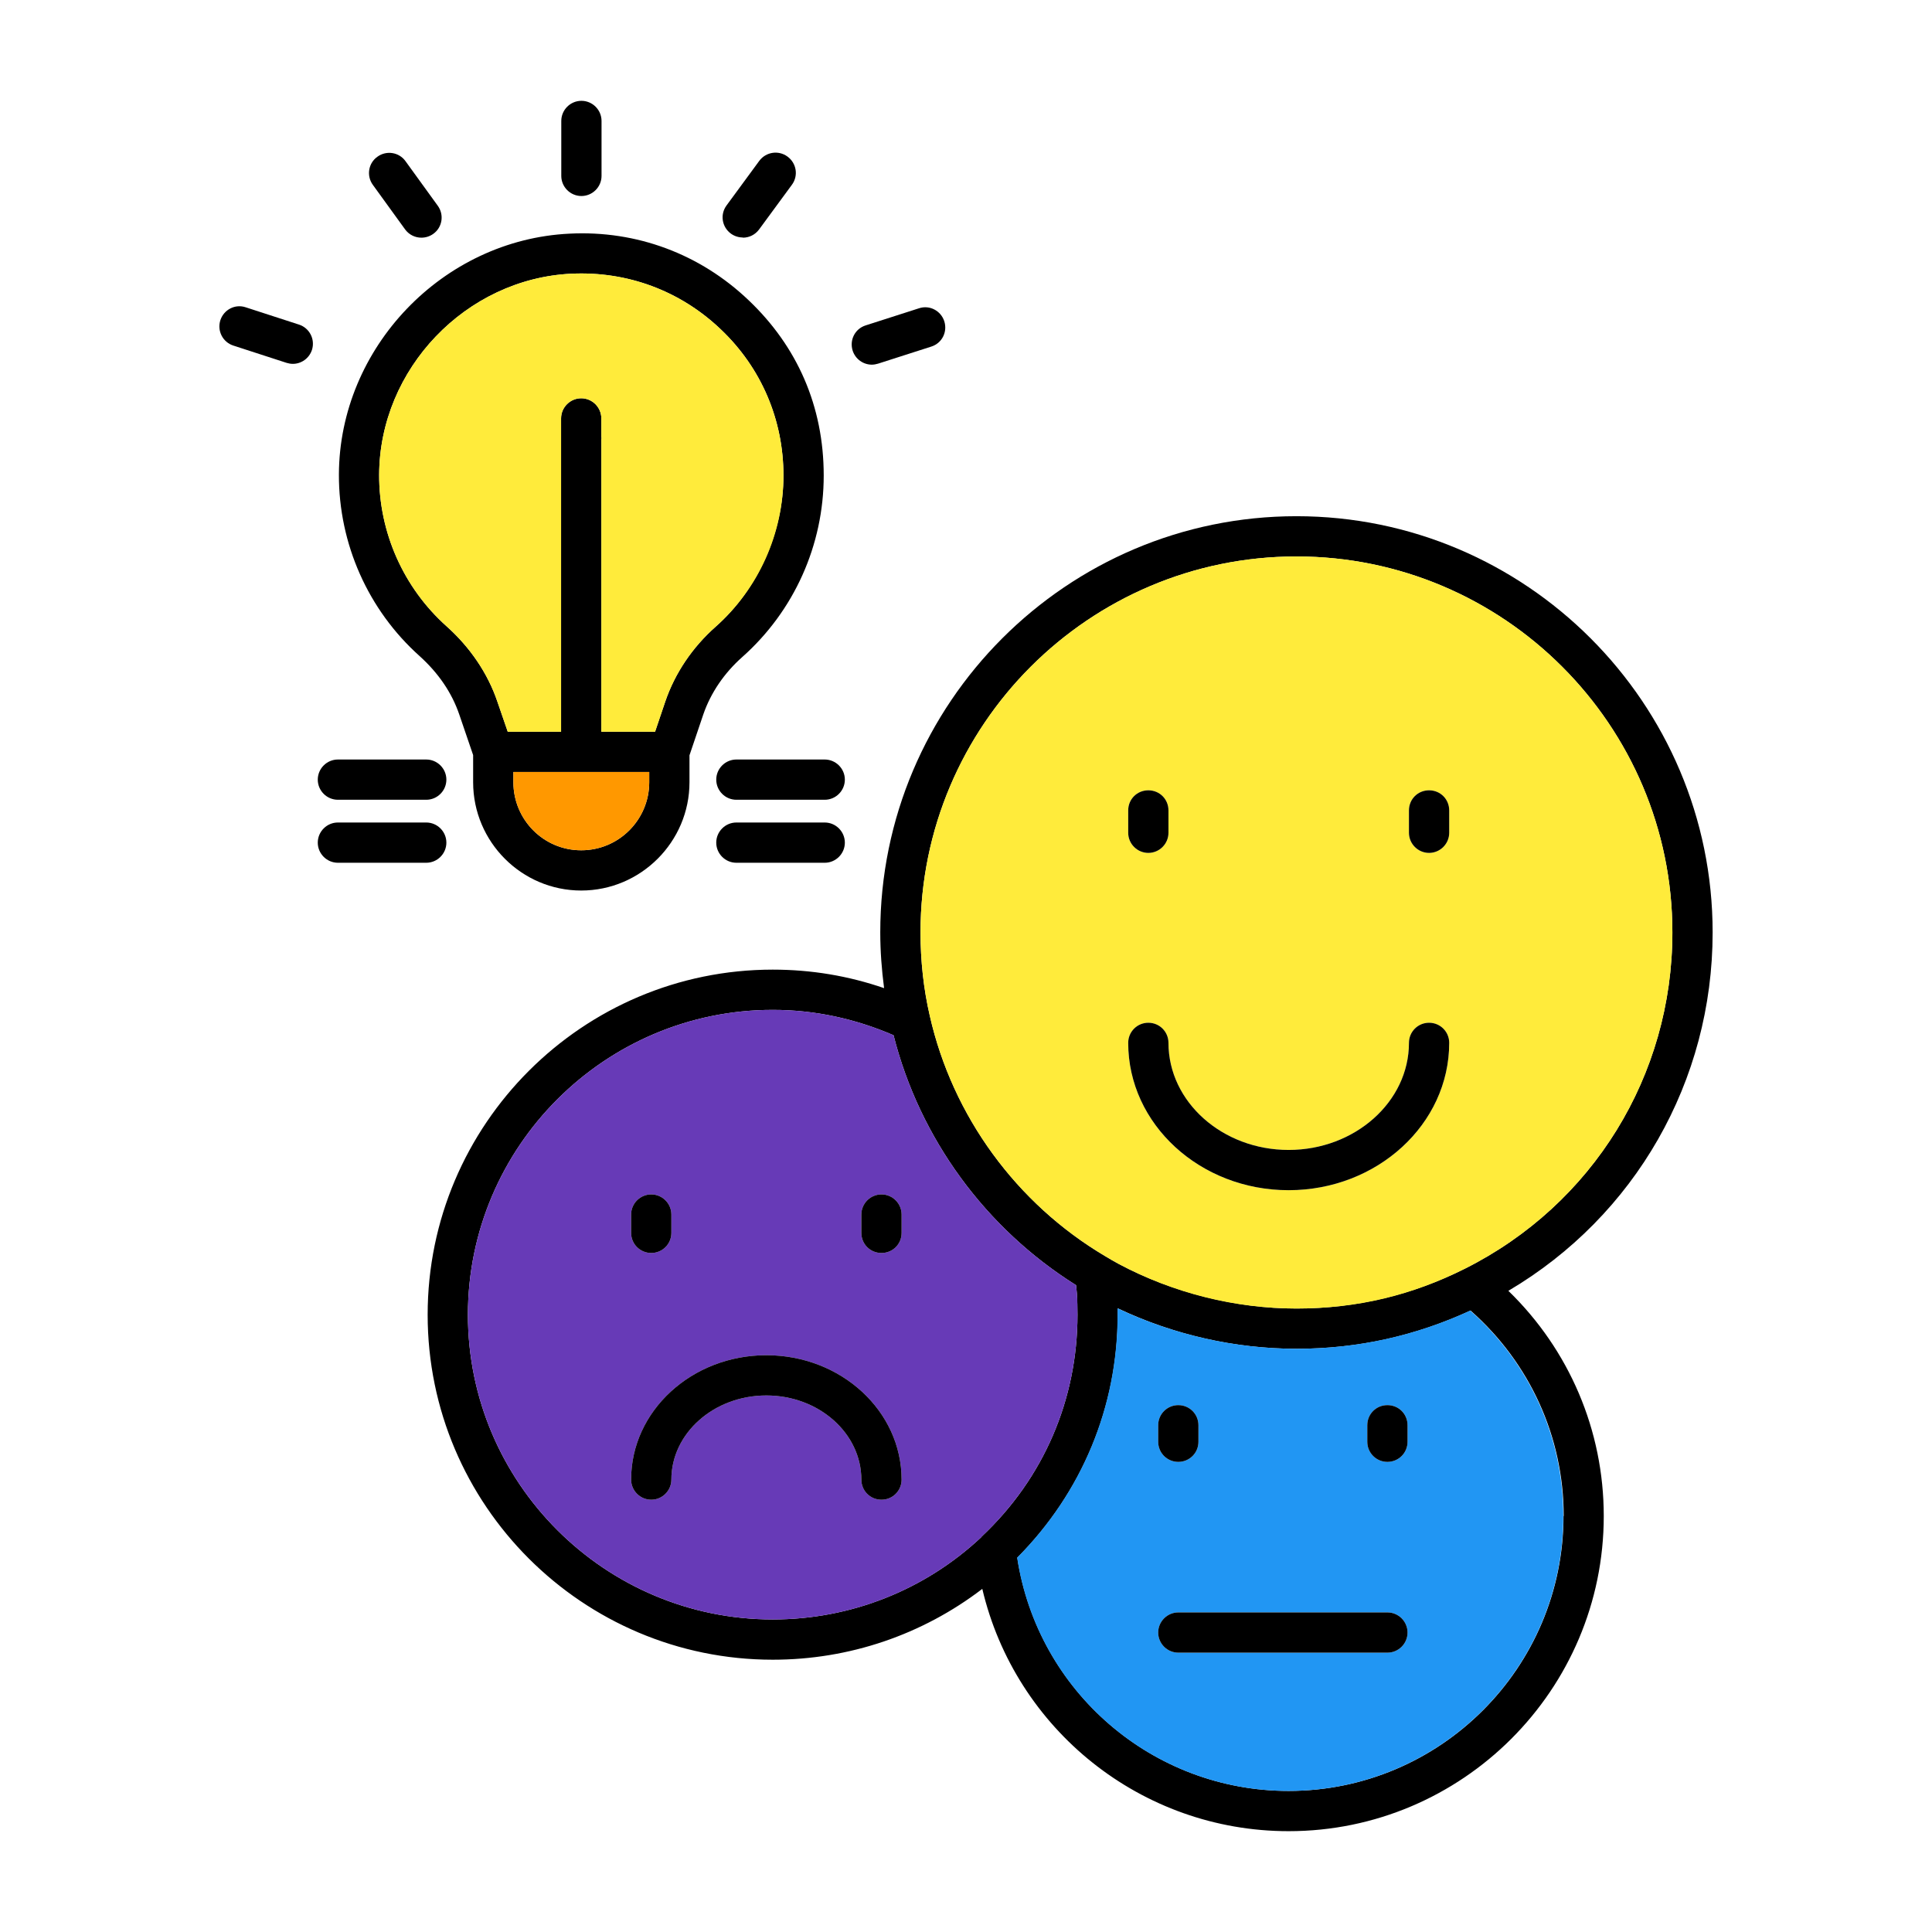
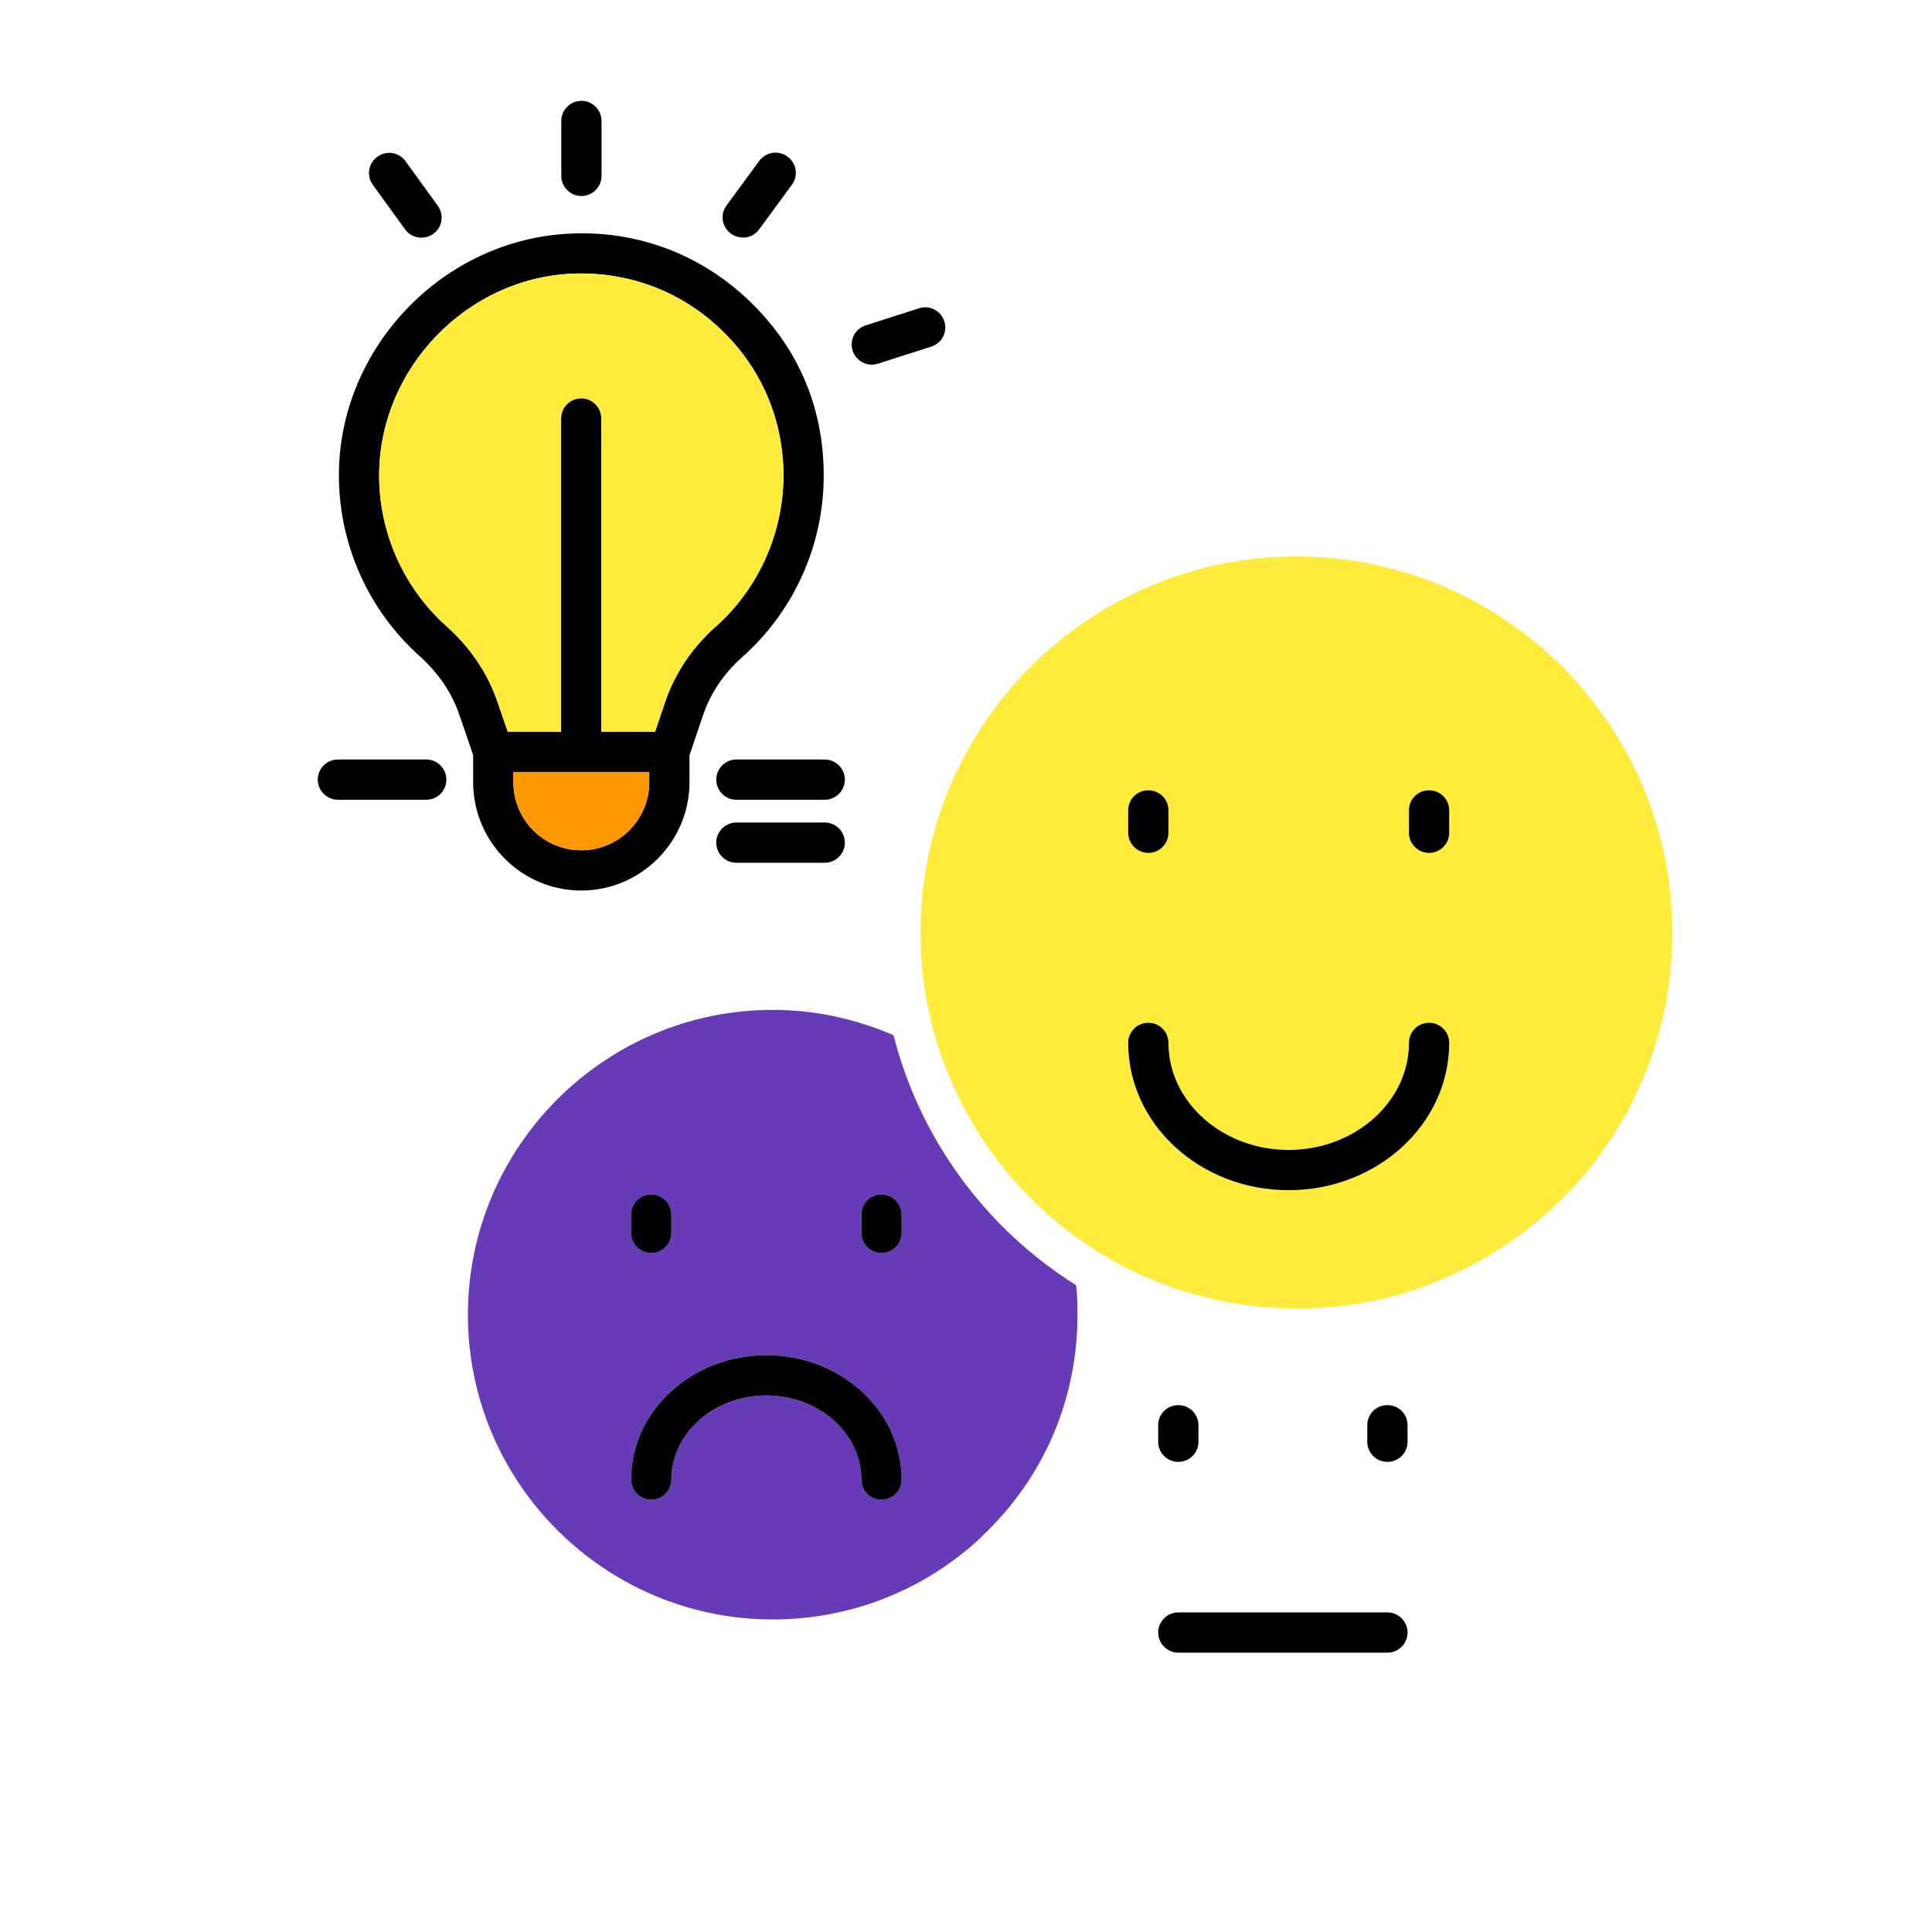
<svg xmlns="http://www.w3.org/2000/svg" id="Layer_1" viewBox="0 0 96 96" data-name="Layer 1">
-   <path d="m85.1 46.33c0-11.4-9.28-20.68-20.68-20.68s-20.68 9.28-20.68 20.68c0 .93.07 1.85.19 2.77-1.77-.61-3.62-.92-5.53-.92-9.45 0-17.15 7.69-17.15 17.15s7.7 17.14 17.15 17.14c3.8 0 7.43-1.24 10.41-3.52 1.64 6.97 7.89 12.04 15.22 12.04 8.63 0 15.66-7.02 15.66-15.66 0-4.26-1.72-8.26-4.74-11.19 6.3-3.72 10.15-10.42 10.15-17.81zm-20.68-18.68c10.3 0 18.68 8.38 18.68 18.68 0 7.11-3.95 13.52-10.31 16.71-2.61 1.31-5.42 1.98-8.37 1.98s-6.12-.77-8.82-2.21c-.22-.12-.45-.25-.68-.39-4.41-2.61-7.59-6.96-8.72-11.95-.31-1.34-.46-2.73-.46-4.14 0-10.3 8.38-18.68 18.68-18.68zm-15.63 48.69s-.03.03-.04.05c-2.81 2.63-6.49 4.08-10.35 4.08-8.35 0-15.15-6.79-15.15-15.14s6.8-15.15 15.15-15.15c2.09 0 4.1.44 6 1.26 1.3 5.13 4.57 9.6 9.07 12.42.01.13.03.27.04.41.02.35.03.7.03 1.06 0 4.21-1.68 8.12-4.75 11.01zm28.9-1.01c0 7.54-6.13 13.66-13.66 13.66-6.76 0-12.47-4.95-13.48-11.59 3.21-3.23 4.99-7.49 4.99-12.07 0-.11 0-.22 0-.32 2.76 1.31 5.81 2.01 8.89 2.01s5.93-.65 8.64-1.9c2.94 2.59 4.63 6.28 4.63 10.21z" />
-   <path d="m73.06 65.12c-2.71 1.25-5.61 1.9-8.64 1.9s-6.13-.7-8.89-2.01v.32c0 4.58-1.78 8.84-4.99 12.07 1.01 6.64 6.72 11.59 13.48 11.59 7.53 0 13.66-6.12 13.66-13.66 0-3.93-1.69-7.62-4.63-10.21zm-15.51 5.7c0-.56.45-1 1-1s1 .44 1 1v.82c0 .56-.45 1-1 1s-1-.44-1-1zm11.39 11.3h-10.39c-.55 0-1-.45-1-1s.45-1 1-1h10.39c.55 0 1 .45 1 1s-.45 1-1 1zm1-10.48c0 .56-.45 1-1 1s-1-.44-1-1v-.82c0-.56.44-1 1-1s1 .44 1 1z" fill="#2196f3" />
  <path d="m53.51 64.27c-.01-.14-.03-.28-.04-.41-4.5-2.82-7.77-7.29-9.07-12.42-1.9-.82-3.91-1.26-6-1.26-8.35 0-15.15 6.8-15.15 15.15s6.8 15.14 15.15 15.14c3.86 0 7.54-1.45 10.35-4.08.01-.02.03-.03.04-.05 3.07-2.89 4.75-6.8 4.75-11.01 0-.36 0-.71-.03-1.06zm-22.15-3.92c0-.55.45-1 1-1s1 .45 1 1v.91c0 .56-.45 1-1 1s-1-.44-1-1zm12.44 14.17c-.55 0-1-.45-1-1 0-2.3-2.11-4.18-4.72-4.18s-4.72 1.88-4.72 4.18c0 .55-.45 1-1 1s-1-.45-1-1c0-3.41 3.01-6.18 6.72-6.18s6.72 2.77 6.72 6.18c0 .55-.44 1-1 1zm1-13.26c0 .56-.44 1-1 1s-1-.44-1-1v-.91c0-.55.45-1 1-1s1 .45 1 1z" fill="#673ab7" />
  <path d="m64.42 27.65c-10.3 0-18.68 8.38-18.68 18.68 0 1.41.15 2.8.46 4.14 1.13 4.99 4.31 9.34 8.72 11.95.23.14.46.27.68.39 2.7 1.44 5.74 2.21 8.82 2.21s5.76-.67 8.37-1.98c6.36-3.19 10.31-9.6 10.31-16.71 0-10.3-8.38-18.68-18.68-18.68zm-8.36 12.62c0-.56.44-1 1-1s1 .44 1 1v1.11c0 .55-.45 1-1 1s-1-.45-1-1zm7.97 18.87c-4.4 0-7.97-3.28-7.97-7.32 0-.55.44-1 1-1s1 .45 1 1c0 2.93 2.68 5.32 5.97 5.32s5.98-2.39 5.98-5.32c0-.55.44-1 1-1s1 .45 1 1c0 4.04-3.58 7.32-7.98 7.32zm7.98-17.76c0 .55-.45 1-1 1s-1-.45-1-1v-1.11c0-.56.44-1 1-1s1 .44 1 1z" fill="#ffeb3b" />
  <path d="m69.94 70.82v.82c0 .56-.45 1-1 1s-1-.44-1-1v-.82c0-.56.44-1 1-1s1 .44 1 1z" />
  <path d="m59.55 70.82v.82c0 .56-.45 1-1 1s-1-.44-1-1v-.82c0-.56.45-1 1-1s1 .44 1 1z" />
  <path d="m69.94 81.12c0 .55-.45 1-1 1h-10.39c-.55 0-1-.45-1-1s.45-1 1-1h10.39c.55 0 1 .45 1 1z" />
  <path d="m44.8 60.35v.91c0 .56-.44 1-1 1s-1-.44-1-1v-.91c0-.55.45-1 1-1s1 .45 1 1z" />
  <path d="m33.36 60.35v.91c0 .56-.45 1-1 1s-1-.44-1-1v-.91c0-.55.45-1 1-1s1 .45 1 1z" />
  <path d="m44.8 73.52c0 .55-.44 1-1 1s-1-.45-1-1c0-2.3-2.11-4.18-4.72-4.18s-4.72 1.88-4.72 4.18c0 .55-.45 1-1 1s-1-.45-1-1c0-3.41 3.01-6.18 6.72-6.18s6.72 2.77 6.72 6.18z" />
  <path d="m72.01 40.27v1.11c0 .55-.45 1-1 1s-1-.45-1-1v-1.11c0-.56.44-1 1-1s1 .44 1 1z" />
  <path d="m58.06 40.27v1.11c0 .55-.45 1-1 1s-1-.45-1-1v-1.11c0-.56.44-1 1-1s1 .44 1 1z" />
  <path d="m72.01 51.82c0 4.04-3.58 7.32-7.98 7.32s-7.97-3.28-7.97-7.32c0-.55.44-1 1-1s1 .45 1 1c0 2.93 2.68 5.32 5.97 5.32s5.98-2.39 5.98-5.32c0-.55.44-1 1-1s1 .45 1 1z" />
  <path d="m16.79 39.74h4.39c.55 0 1-.45 1-1s-.45-1-1-1h-4.39c-.55 0-1 .45-1 1s.45 1 1 1z" />
  <path d="m35.59 38.74c0 .55.45 1 1 1h4.39c.55 0 1-.45 1-1s-.45-1-1-1h-4.39c-.55 0-1 .45-1 1z" />
-   <path d="m22.18 41.87c0-.55-.45-1-1-1h-4.39c-.55 0-1 .45-1 1s.45 1 1 1h4.39c.55 0 1-.45 1-1z" />
  <path d="m40.98 40.87h-4.39c-.55 0-1 .45-1 1s.45 1 1 1h4.39c.55 0 1-.45 1-1s-.45-1-1-1z" />
  <path d="m28.89 9.74c.55 0 1-.45 1-1v-2.73c0-.55-.45-1-1-1s-1 .45-1 1v2.73c0 .55.45 1 1 1z" />
  <path d="m20.13 11.4c.2.27.5.41.81.41.2 0 .41-.06.59-.19.45-.32.55-.95.22-1.4l-1.6-2.21c-.32-.45-.95-.55-1.4-.22-.45.32-.55.95-.22 1.4z" />
-   <path d="m14.86 16.13-2.65-.86c-.53-.18-1.09.12-1.26.64-.17.53.12 1.09.64 1.26l2.65.86c.1.03.21.05.31.05.42 0 .81-.27.95-.69.17-.53-.12-1.09-.64-1.26z" />
  <path d="m43.32 18.12c.1 0 .21-.02.31-.05l2.65-.85c.53-.17.81-.73.64-1.26-.17-.52-.73-.82-1.26-.64l-2.65.85c-.53.17-.81.73-.64 1.26.14.42.53.69.95.69z" />
  <path d="m36.91 11.81c.31 0 .61-.14.81-.41l1.63-2.22c.33-.45.23-1.07-.22-1.4s-1.07-.23-1.4.21l-1.63 2.22c-.33.45-.23 1.07.22 1.4.18.13.39.19.59.19z" />
  <path d="m37.2 14.92c-2.41-2.3-5.57-3.48-8.9-3.31-6.3.3-11.44 5.67-11.46 11.97-.01 3.44 1.45 6.73 4.01 9.02.94.85 1.6 1.82 1.97 2.9l.69 2.02v1.35c0 2.96 2.41 5.38 5.37 5.38s5.38-2.42 5.38-5.38v-1.34l.69-2.04c.37-1.07 1.04-2.05 1.93-2.84 2.58-2.29 4.05-5.57 4.05-9.02s-1.32-6.42-3.73-8.71zm-4.94 23.95c0 1.86-1.51 3.38-3.38 3.38s-3.37-1.52-3.37-3.38v-.51h6.75zm3.29-7.72c-1.15 1.02-2.01 2.3-2.49 3.7l-.51 1.51h-2.67v-14.54s.01-.03.01-.05-.01-.04-.01-.06v-.92c0-.55-.45-1-1-1s-1 .45-1 1v15.57h-2.65l-.52-1.51c-.47-1.38-1.34-2.68-2.53-3.74-2.13-1.91-3.35-4.65-3.34-7.52.02-5.26 4.31-9.74 9.55-9.99 2.79-.13 5.42.85 7.43 2.77 2.01 1.91 3.11 4.49 3.11 7.26s-1.23 5.62-3.38 7.52z" />
  <path d="m38.93 23.63c0 2.87-1.23 5.62-3.38 7.52-1.15 1.02-2.01 2.3-2.49 3.7l-.51 1.51h-2.67v-14.54s.01-.03.01-.05-.01-.04-.01-.06v-.92c0-.55-.45-1-1-1s-1 .45-1 1v15.57h-2.65l-.52-1.51c-.47-1.38-1.34-2.68-2.53-3.74-2.13-1.91-3.35-4.65-3.34-7.52.02-5.26 4.31-9.74 9.55-9.99 2.79-.13 5.42.85 7.43 2.77 2.01 1.91 3.11 4.49 3.11 7.26z" fill="#ffeb3b" />
  <path d="m32.26 38.36v.51c0 1.86-1.51 3.38-3.38 3.38s-3.37-1.52-3.37-3.38v-.51z" fill="#ff9800" />
</svg>